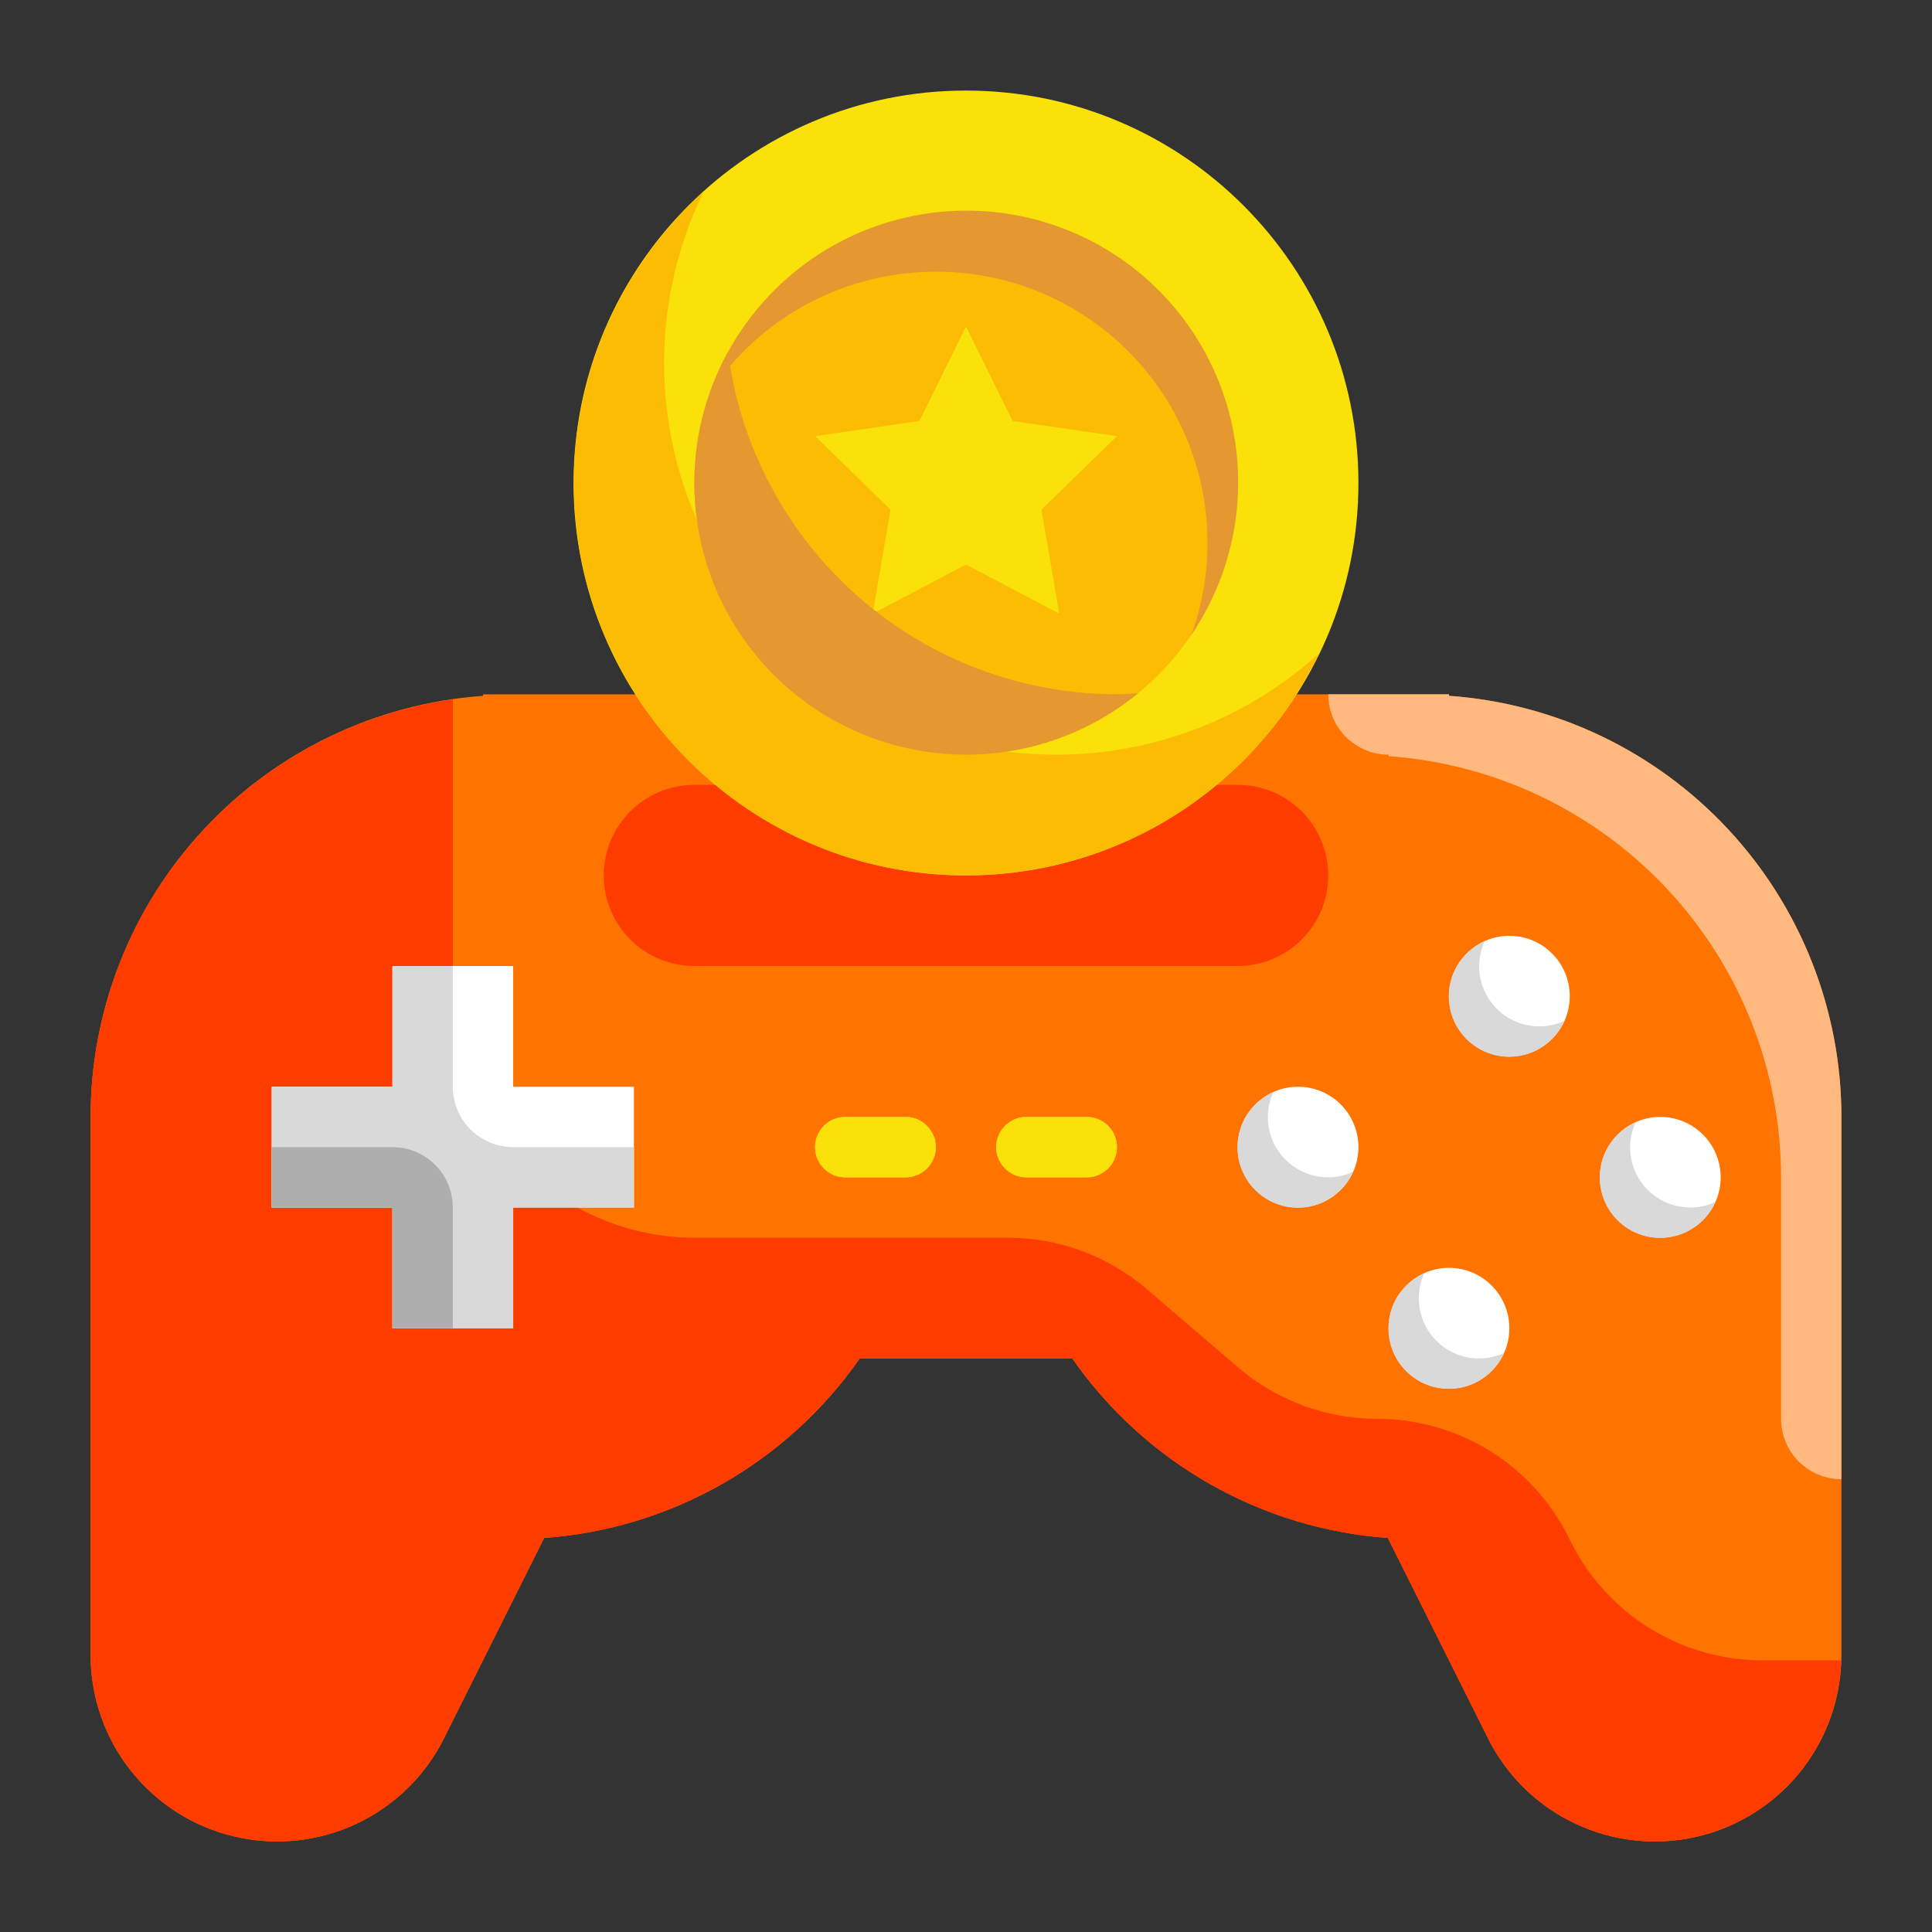
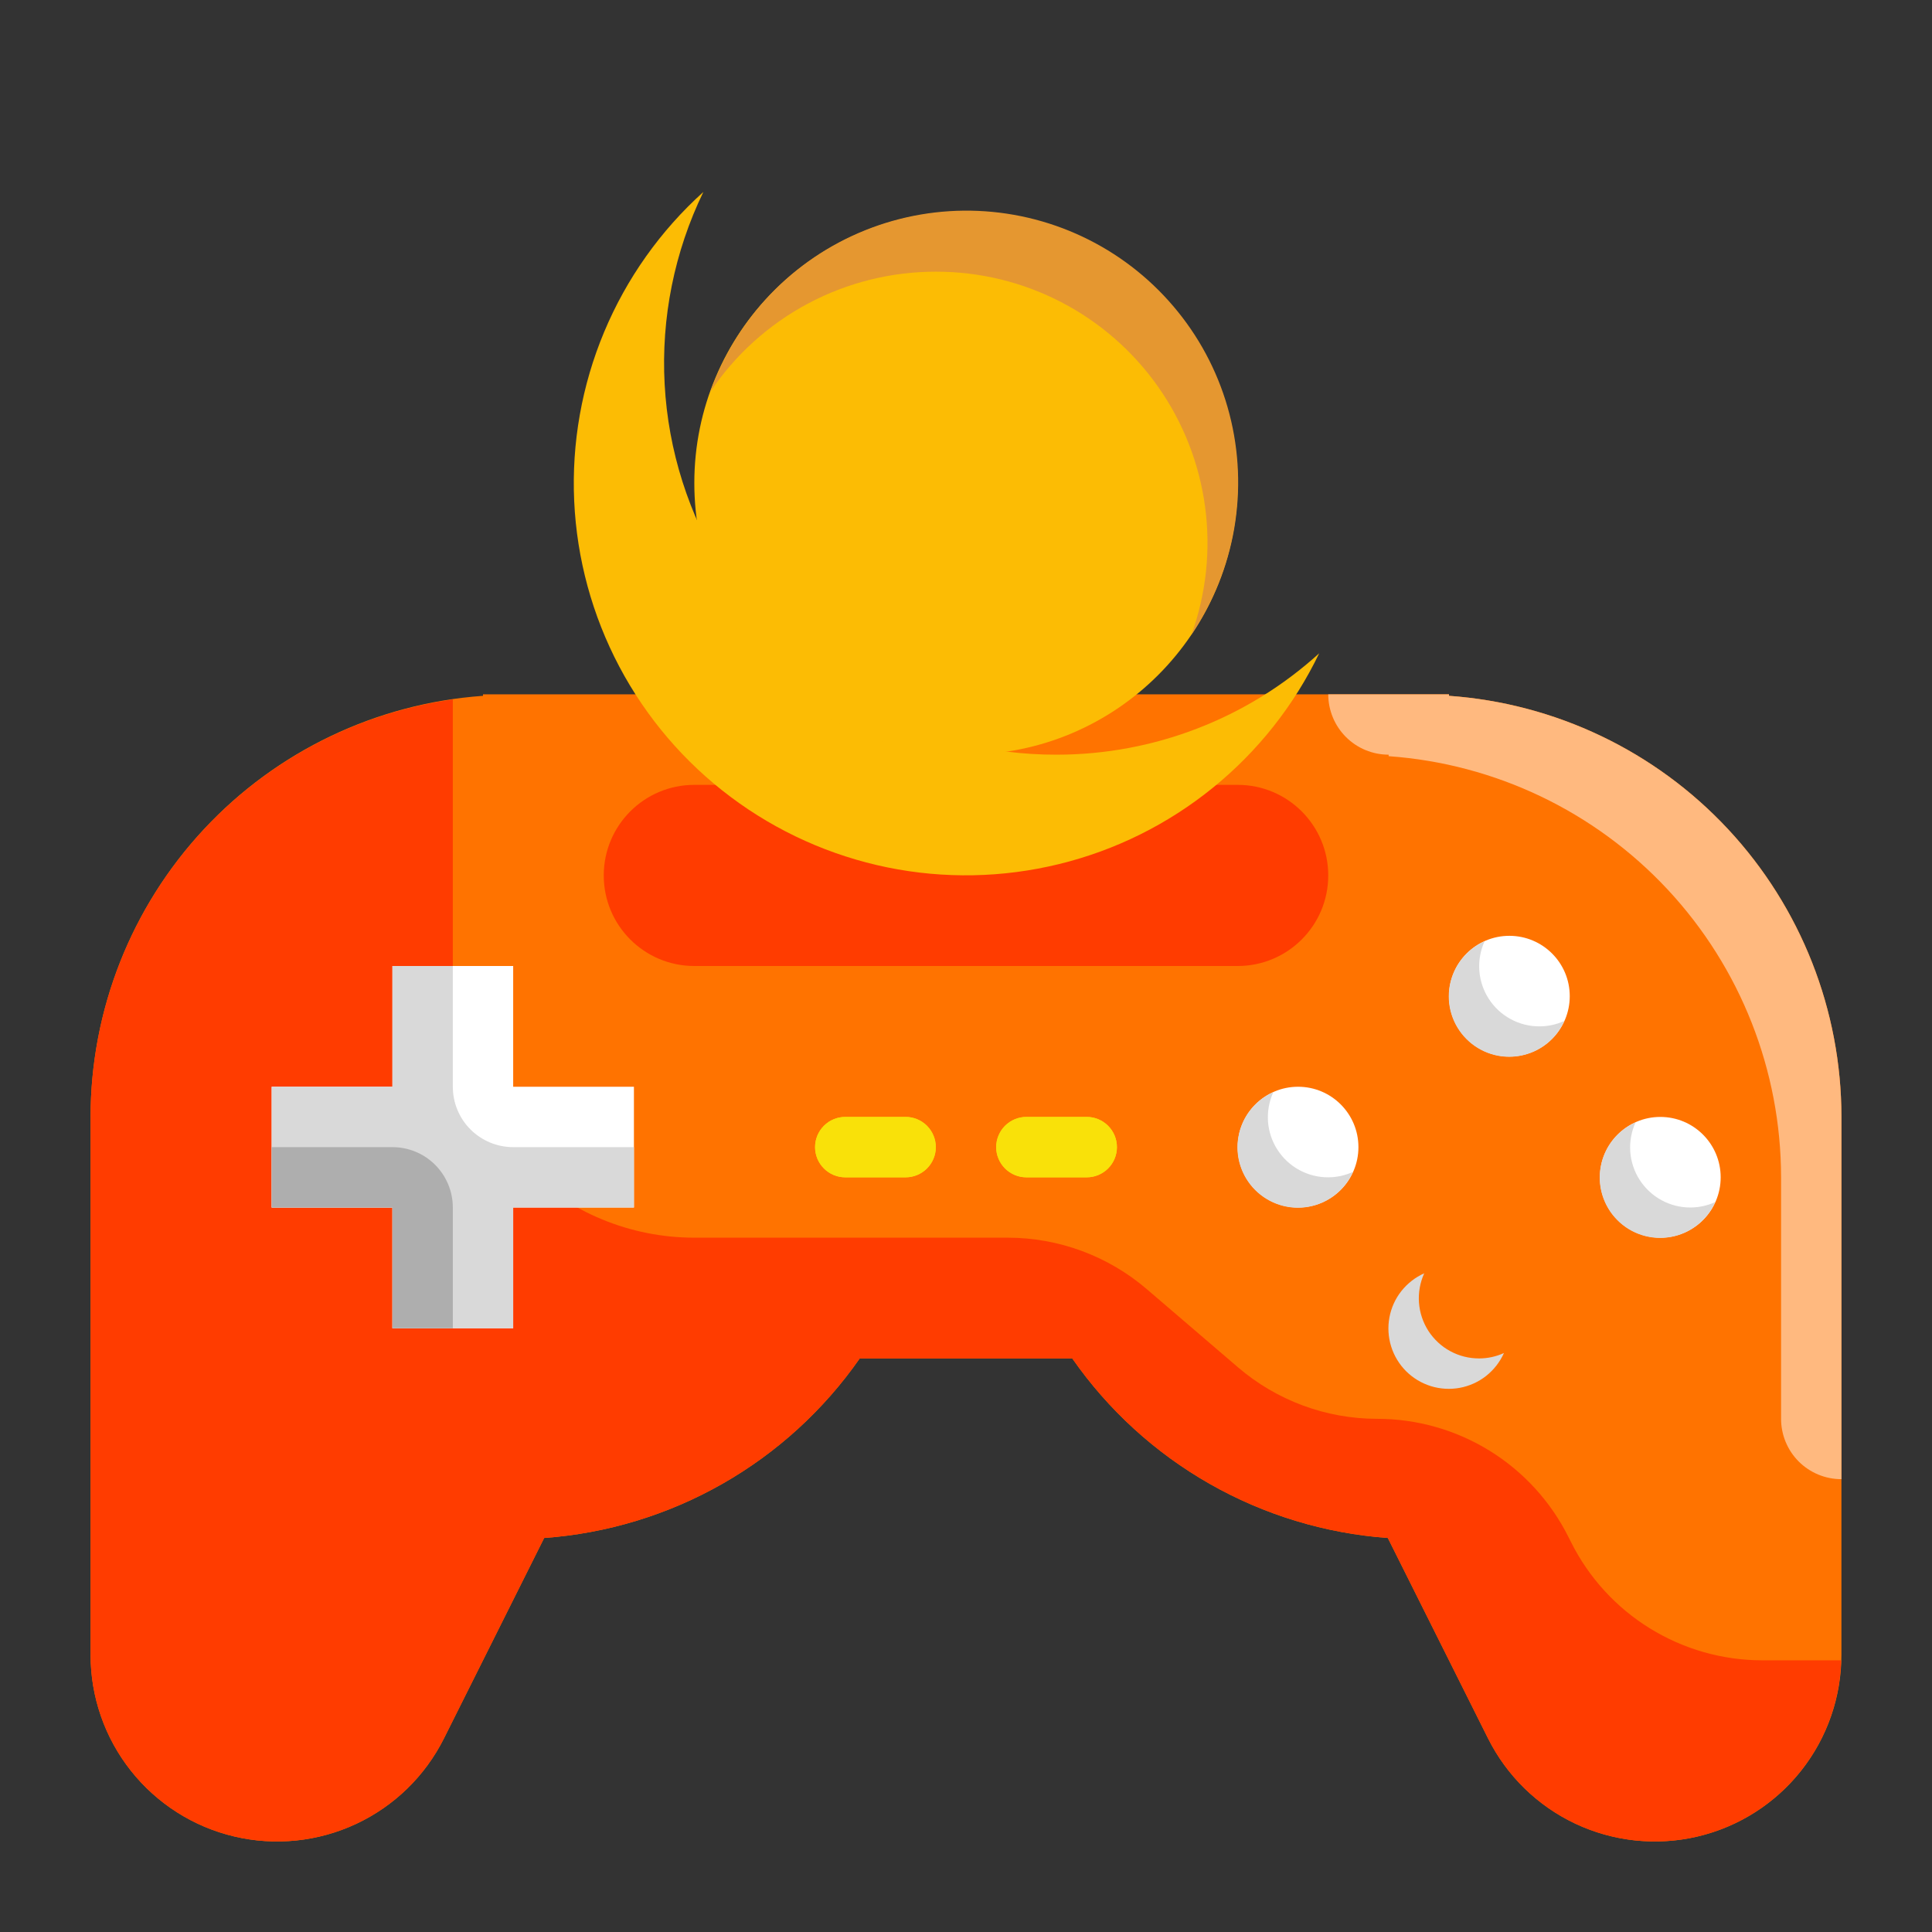
<svg xmlns="http://www.w3.org/2000/svg" width="50" height="50" viewBox="0 0 50 50" fill="none">
  <rect x="0" y="0" width="50" height="50" fill="#333333" stroke="none" />
  <path d="M37.5 18.008V17.969H12.5V18.008C9.743 18.204 7.162 19.437 5.278 21.459C3.394 23.481 2.345 26.142 2.344 28.906V42.828C2.344 43.916 2.711 44.972 3.386 45.825C4.061 46.678 5.004 47.278 6.063 47.528C7.121 47.778 8.233 47.663 9.218 47.202C10.204 46.741 11.004 45.961 11.491 44.987L14.083 39.803C15.704 39.685 17.279 39.207 18.692 38.403C20.105 37.599 21.32 36.49 22.25 35.156H27.75C28.68 36.49 29.895 37.599 31.308 38.403C32.721 39.207 34.296 39.685 35.917 39.803L38.509 44.987C38.996 45.961 39.796 46.741 40.782 47.202C41.767 47.663 42.879 47.778 43.937 47.528C44.996 47.278 45.939 46.678 46.614 45.825C47.289 44.972 47.656 43.916 47.656 42.828V28.906C47.655 26.142 46.606 23.481 44.722 21.459C42.838 19.437 40.257 18.204 37.5 18.008Z" fill="#FF7300" />
  <path d="M45.609 42.969C44.581 42.969 43.573 42.682 42.699 42.142C41.824 41.602 41.117 40.828 40.658 39.909L40.592 39.779C40.133 38.859 39.426 38.086 38.551 37.545C37.677 37.005 36.669 36.719 35.641 36.719C34.32 36.719 33.042 36.246 32.039 35.386L29.68 33.364C28.677 32.504 27.399 32.031 26.077 32.031H17.969C16.311 32.031 14.721 31.373 13.549 30.201C12.377 29.029 11.719 27.439 11.719 25.781V18.102C9.118 18.474 6.738 19.771 5.016 21.756C3.295 23.74 2.346 26.279 2.344 28.906V42.828C2.344 43.916 2.711 44.972 3.386 45.825C4.061 46.678 5.004 47.278 6.063 47.528C7.121 47.778 8.233 47.663 9.218 47.202C10.204 46.741 11.004 45.961 11.491 44.987L14.083 39.803C15.704 39.685 17.279 39.207 18.692 38.403C20.105 37.599 21.32 36.49 22.25 35.156H27.75C28.68 36.49 29.895 37.599 31.308 38.403C32.721 39.207 34.296 39.685 35.917 39.803L38.509 44.987C38.99 45.95 39.778 46.724 40.748 47.187C41.719 47.65 42.817 47.775 43.867 47.544C44.917 47.312 45.859 46.735 46.545 45.907C47.23 45.078 47.619 44.044 47.649 42.969H45.609Z" fill="#FF3C00" />
  <path d="M32.031 20.312H17.969C16.674 20.312 15.625 21.362 15.625 22.656C15.625 23.951 16.674 25 17.969 25H32.031C33.326 25 34.375 23.951 34.375 22.656C34.375 21.362 33.326 20.312 32.031 20.312Z" fill="#FF3C00" />
  <path d="M16.406 28.125H13.281V25H10.156V28.125H7.031V31.25H10.156V34.375H13.281V31.25H16.406V28.125Z" fill="white" />
  <path d="M39.062 27.344C39.925 27.344 40.625 26.644 40.625 25.781C40.625 24.918 39.925 24.219 39.062 24.219C38.2 24.219 37.5 24.918 37.5 25.781C37.5 26.644 38.2 27.344 39.062 27.344Z" fill="white" />
  <path d="M42.969 32.031C43.832 32.031 44.531 31.332 44.531 30.469C44.531 29.606 43.832 28.906 42.969 28.906C42.106 28.906 41.406 29.606 41.406 30.469C41.406 31.332 42.106 32.031 42.969 32.031Z" fill="white" />
  <path d="M33.594 31.25C34.457 31.25 35.156 30.55 35.156 29.688C35.156 28.825 34.457 28.125 33.594 28.125C32.731 28.125 32.031 28.825 32.031 29.688C32.031 30.55 32.731 31.25 33.594 31.25Z" fill="white" />
-   <path d="M37.5 35.938C38.363 35.938 39.062 35.238 39.062 34.375C39.062 33.512 38.363 32.812 37.5 32.812C36.637 32.812 35.938 33.512 35.938 34.375C35.938 35.238 36.637 35.938 37.5 35.938Z" fill="white" />
  <path d="M11.719 28.125V25H10.156V28.125H7.031V31.25H10.156V34.375H13.281V31.25H16.406V29.688H13.281C12.867 29.688 12.469 29.523 12.176 29.23C11.883 28.937 11.719 28.539 11.719 28.125Z" fill="#D9D9D9" />
  <path d="M10.156 29.688H7.031V31.25H10.156V34.375H11.719V31.25C11.719 30.836 11.554 30.438 11.261 30.145C10.968 29.852 10.571 29.688 10.156 29.688Z" fill="#AEAEAE" />
  <path d="M38.281 35.156C38.02 35.157 37.763 35.093 37.533 34.968C37.303 34.844 37.109 34.663 36.967 34.444C36.826 34.224 36.742 33.973 36.723 33.712C36.704 33.452 36.751 33.191 36.859 32.953C36.628 33.056 36.425 33.214 36.267 33.413C36.11 33.612 36.004 33.846 35.958 34.096C35.912 34.345 35.927 34.602 36.002 34.844C36.077 35.086 36.21 35.306 36.389 35.486C36.569 35.665 36.789 35.798 37.031 35.873C37.273 35.948 37.53 35.963 37.779 35.917C38.029 35.871 38.263 35.765 38.462 35.608C38.661 35.45 38.819 35.247 38.922 35.016C38.721 35.108 38.502 35.156 38.281 35.156Z" fill="#D9D9D9" />
  <path d="M34.375 30.469C34.114 30.47 33.856 30.405 33.627 30.281C33.397 30.156 33.203 29.976 33.061 29.756C32.919 29.537 32.835 29.285 32.816 29.025C32.798 28.764 32.845 28.503 32.953 28.266C32.721 28.369 32.518 28.526 32.361 28.726C32.204 28.925 32.098 29.159 32.052 29.408C32.005 29.657 32.02 29.914 32.096 30.157C32.171 30.399 32.304 30.619 32.483 30.798C32.662 30.977 32.883 31.11 33.125 31.186C33.367 31.261 33.624 31.276 33.873 31.23C34.122 31.183 34.357 31.077 34.556 30.92C34.755 30.763 34.913 30.56 35.016 30.328C34.815 30.42 34.596 30.468 34.375 30.469Z" fill="#D9D9D9" />
  <path d="M43.75 31.25C43.489 31.251 43.231 31.186 43.002 31.062C42.772 30.937 42.578 30.757 42.436 30.538C42.294 30.318 42.21 30.067 42.191 29.806C42.173 29.546 42.22 29.285 42.328 29.047C42.096 29.15 41.893 29.308 41.736 29.507C41.579 29.706 41.473 29.94 41.427 30.189C41.38 30.439 41.395 30.696 41.471 30.938C41.546 31.18 41.679 31.4 41.858 31.579C42.037 31.759 42.258 31.892 42.5 31.967C42.742 32.042 42.999 32.057 43.248 32.011C43.497 31.965 43.732 31.858 43.931 31.701C44.13 31.544 44.288 31.341 44.391 31.109C44.19 31.201 43.971 31.249 43.75 31.25Z" fill="#D9D9D9" />
  <path d="M39.844 26.562C39.583 26.564 39.325 26.499 39.096 26.374C38.866 26.25 38.671 26.07 38.53 25.85C38.388 25.631 38.304 25.379 38.285 25.119C38.266 24.858 38.313 24.597 38.422 24.359C38.19 24.462 37.987 24.62 37.83 24.819C37.673 25.018 37.567 25.253 37.52 25.502C37.474 25.751 37.489 26.008 37.564 26.25C37.639 26.492 37.773 26.713 37.952 26.892C38.131 27.071 38.351 27.204 38.593 27.279C38.836 27.355 39.093 27.37 39.342 27.323C39.591 27.277 39.825 27.171 40.025 27.014C40.224 26.857 40.381 26.654 40.484 26.422C40.283 26.514 40.065 26.562 39.844 26.562Z" fill="#D9D9D9" />
  <path d="M46.094 30.469V36.719C46.094 37.133 46.258 37.531 46.551 37.824C46.844 38.117 47.242 38.281 47.656 38.281V28.906C47.655 26.142 46.606 23.481 44.722 21.459C42.838 19.437 40.257 18.204 37.5 18.008V17.969H34.375C34.375 18.383 34.54 18.781 34.833 19.074C35.126 19.367 35.523 19.531 35.938 19.531V19.57C38.695 19.766 41.275 21 43.16 23.022C45.044 25.044 46.092 27.705 46.094 30.469Z" fill="#FFB97F" />
  <path d="M24.219 29.688C24.219 29.895 24.136 30.093 23.99 30.24C23.843 30.386 23.645 30.469 23.438 30.469H21.875C21.668 30.469 21.469 30.386 21.323 30.24C21.176 30.093 21.094 29.895 21.094 29.688C21.094 29.48 21.176 29.282 21.323 29.135C21.469 28.989 21.668 28.906 21.875 28.906H23.438C23.645 28.906 23.843 28.989 23.99 29.135C24.136 29.282 24.219 29.48 24.219 29.688Z" fill="#F9E109" />
  <path d="M28.906 29.688C28.906 29.895 28.824 30.093 28.677 30.24C28.531 30.386 28.332 30.469 28.125 30.469H26.562C26.355 30.469 26.157 30.386 26.01 30.24C25.864 30.093 25.781 29.895 25.781 29.688C25.781 29.48 25.864 29.282 26.01 29.135C26.157 28.989 26.355 28.906 26.562 28.906H28.125C28.332 28.906 28.531 28.989 28.677 29.135C28.824 29.282 28.906 29.48 28.906 29.688Z" fill="#F9E109" />
  <path d="M24.219 29.688C24.219 29.895 24.136 30.093 23.99 30.24C23.843 30.386 23.645 30.469 23.438 30.469H21.875C21.668 30.469 21.469 30.386 21.323 30.24C21.176 30.093 21.094 29.895 21.094 29.688C21.094 29.48 21.176 29.282 21.323 29.135C21.469 28.989 21.668 28.906 21.875 28.906H23.438C23.645 28.906 23.843 28.989 23.99 29.135C24.136 29.282 24.219 29.48 24.219 29.688Z" fill="#F9E109" />
  <path d="M28.906 29.688C28.906 29.895 28.824 30.093 28.677 30.24C28.531 30.386 28.332 30.469 28.125 30.469H26.562C26.355 30.469 26.157 30.386 26.01 30.24C25.864 30.093 25.781 29.895 25.781 29.688C25.781 29.48 25.864 29.282 26.01 29.135C26.157 28.989 26.355 28.906 26.562 28.906H28.125C28.332 28.906 28.531 28.989 28.677 29.135C28.824 29.282 28.906 29.48 28.906 29.688Z" fill="#F9E109" />
-   <path d="M25 22.656C30.609 22.656 35.156 18.109 35.156 12.5C35.156 6.891 30.609 2.344 25 2.344C19.391 2.344 14.844 6.891 14.844 12.5C14.844 18.109 19.391 22.656 25 22.656Z" fill="#F9E109" />
  <path d="M27.344 19.531C25.624 19.535 23.932 19.101 22.427 18.27C20.921 17.439 19.651 16.239 18.737 14.783C17.823 13.327 17.294 11.662 17.201 9.945C17.108 8.228 17.453 6.515 18.203 4.968C17.09 5.971 16.213 7.209 15.635 8.592C15.057 9.974 14.792 11.468 14.86 12.965C14.928 14.462 15.327 15.926 16.027 17.251C16.728 18.576 17.714 19.729 18.913 20.627C20.113 21.526 21.496 22.147 22.965 22.448C24.433 22.748 25.95 22.719 27.405 22.363C28.861 22.008 30.221 21.334 31.385 20.39C32.55 19.447 33.491 18.257 34.141 16.907C32.28 18.597 29.857 19.532 27.344 19.531Z" fill="#FCBC04" />
  <path d="M25 19.531C28.883 19.531 32.031 16.383 32.031 12.5C32.031 8.617 28.883 5.469 25 5.469C21.117 5.469 17.969 8.617 17.969 12.5C17.969 16.383 21.117 19.531 25 19.531Z" fill="#FCBC04" />
-   <path d="M25 8.45L26.207 10.895L28.906 11.287L26.953 13.191L27.414 15.88L25 14.611L22.586 15.88L23.047 13.191L21.094 11.287L23.793 10.895L25 8.45Z" fill="#F9E109" />
-   <path d="M28.906 17.969C26.439 17.967 24.056 17.066 22.204 15.436C20.352 13.805 19.156 11.556 18.841 9.109C18.054 10.539 17.789 12.2 18.092 13.804C18.395 15.409 19.248 16.858 20.503 17.903C21.758 18.948 23.338 19.523 24.971 19.53C26.604 19.537 28.189 18.976 29.453 17.941C29.27 17.951 29.091 17.969 28.906 17.969Z" fill="#E59730" />
  <path d="M24.219 7.031C25.346 7.029 26.457 7.298 27.458 7.816C28.459 8.334 29.321 9.086 29.97 10.007C30.619 10.928 31.036 11.993 31.187 13.11C31.338 14.227 31.217 15.364 30.835 16.424C31.395 15.597 31.772 14.66 31.942 13.676C32.111 12.691 32.069 11.682 31.818 10.715C31.567 9.748 31.113 8.846 30.485 8.069C29.858 7.291 29.073 6.656 28.181 6.206C27.289 5.756 26.312 5.501 25.314 5.458C24.316 5.415 23.32 5.585 22.393 5.958C21.466 6.33 20.629 6.895 19.938 7.616C19.247 8.337 18.717 9.197 18.384 10.138C19.026 9.181 19.895 8.397 20.913 7.855C21.93 7.314 23.066 7.03 24.219 7.031Z" fill="#E59730" />
</svg>